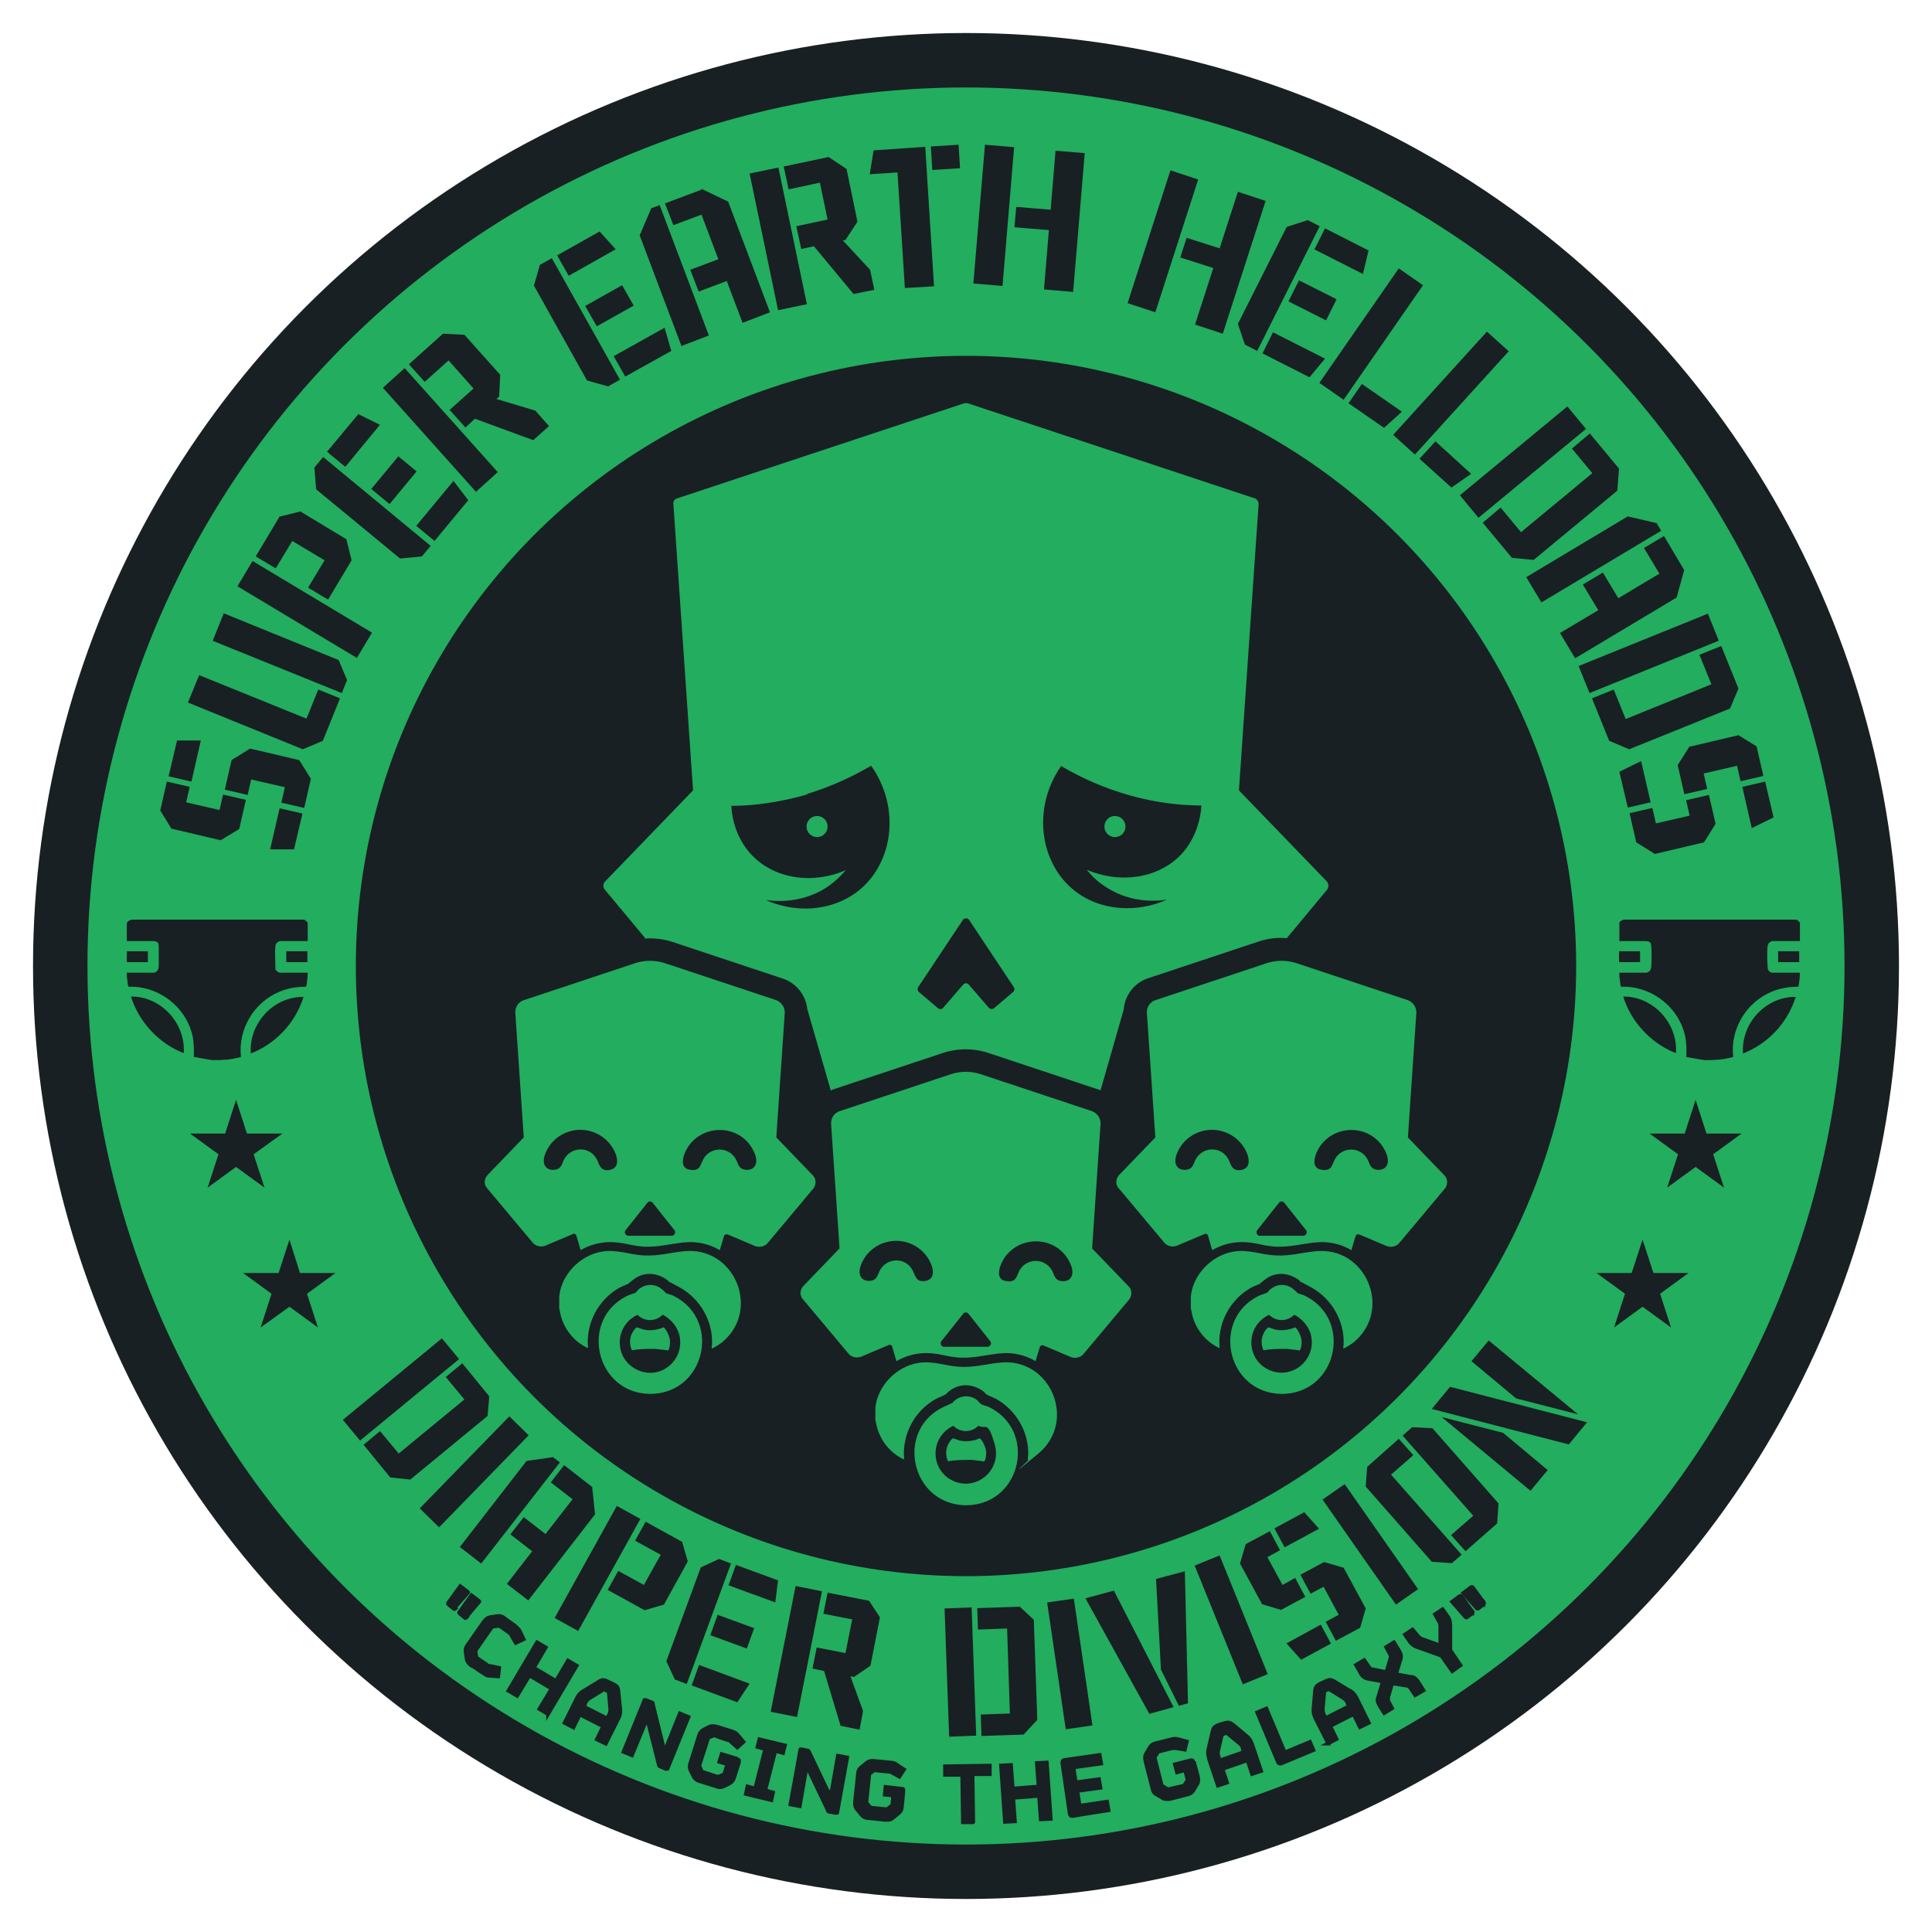
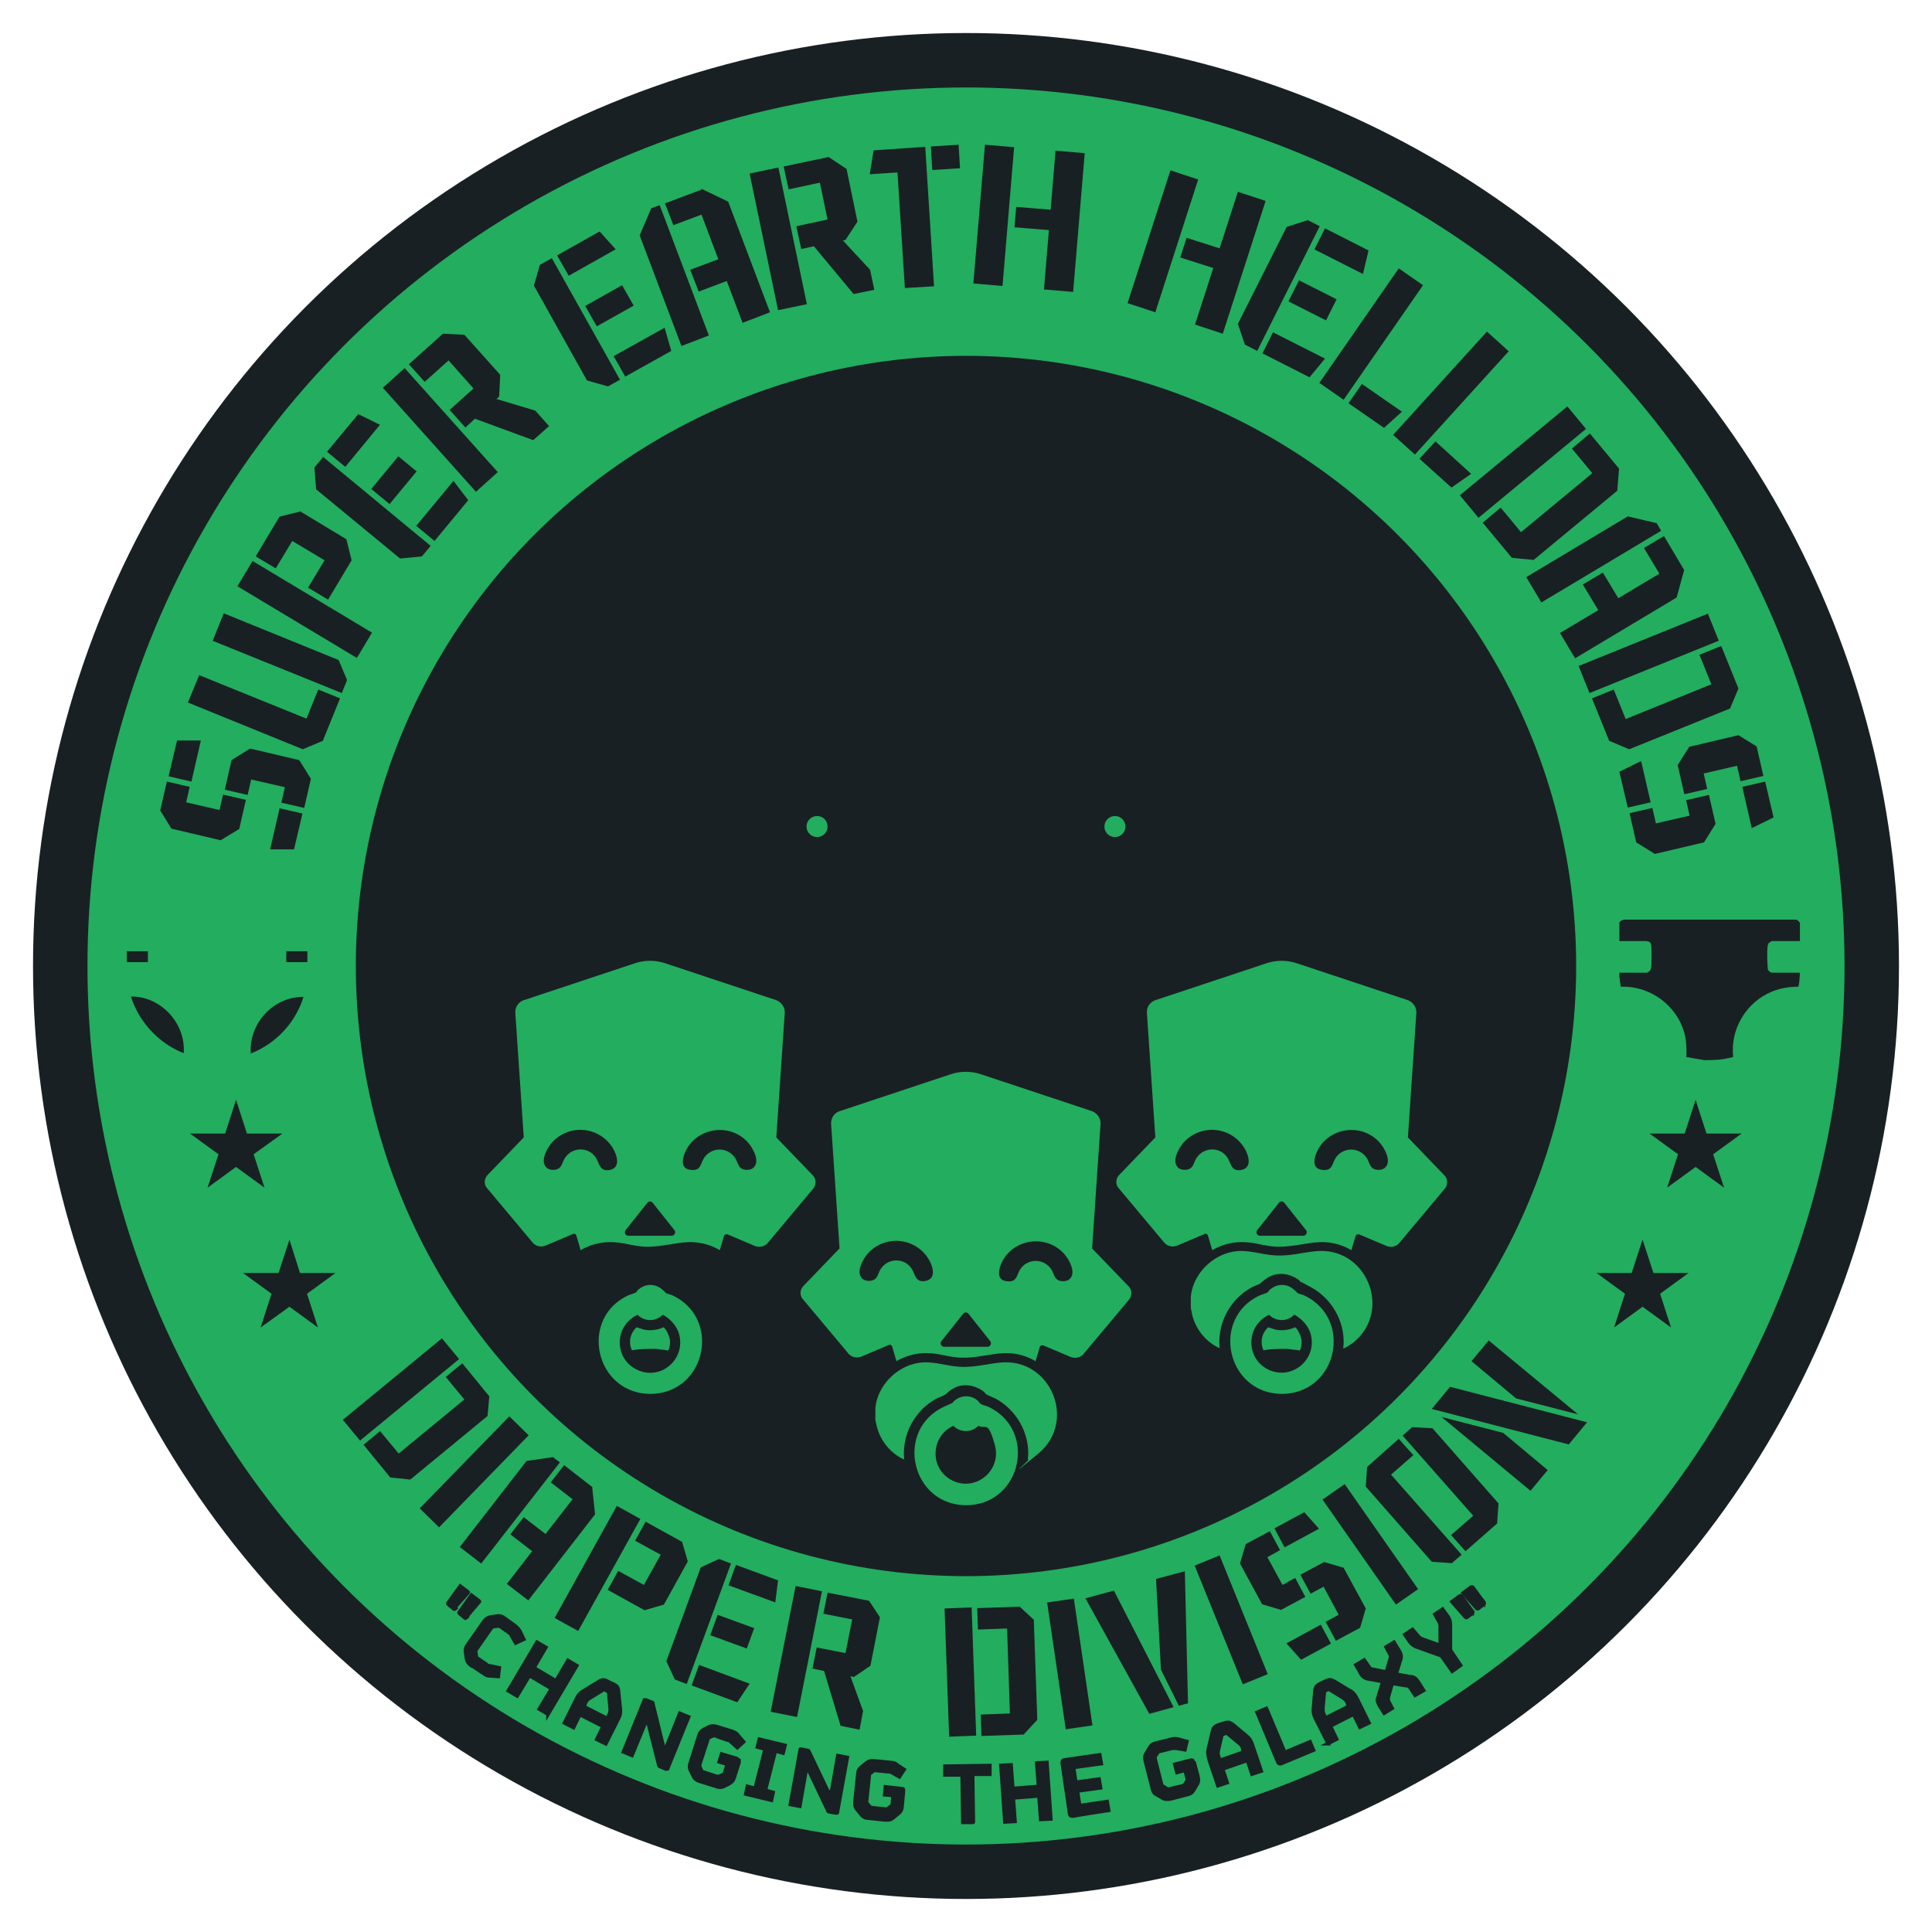
<svg xmlns="http://www.w3.org/2000/svg" id="Layer_1" version="1.1" viewBox="0 0 550 550">
  <defs>
    <style>
      .st0{fill:#22ad5f}.st1{fill:#192023}
    </style>
  </defs>
  <circle class="st1" cx="275" cy="275" r="265.6" />
  <circle class="st0" cx="275" cy="275" r="250.1" />
  <circle class="st1" cx="275" cy="275" r="173.7" />
  <path class="st1" d="m45.6 230.8 1.9-8.3L54 224l-1 4.4 9.5 2.2 1-4.4 6.5 1.5-1.9 8.3-5.3 3.2-14-3.3-3.2-5.2Zm11.6-20.1-2.7 11.8L48 221l2.4-10.2h6.9-.1Zm8.7 5.7 5.3-3.3 14 3.3 3.3 5.3-1.9 8.3-6.5-1.5 1-4.4-9.6-2.2-1 4.4-6.5-1.5 1.9-8.3Zm11 25.4 2.7-11.7 6.5 1.5-2.4 10.2h-6.9.1Zm10.3-37.1 3.4-8.4 6.2 2.5-4.9 12.1-5.7 2.4L53.5 200l3.2-7.8 30.6 12.4Zm-26.6-22.4 3.1-7.7 32.7 13.3 2.4 5.7-1.5 3.7-36.8-14.9h.1Zm7-15.4 4.3-7.2 34 20.4-4.3 7.2-34-20.4Zm11.9-19.8 6-1.5 13.1 7.9 1.5 6-6.7 11.2-5.7-3.4 4.7-7.8-9.2-5.5-4.7 7.8-5.7-3.4 6.7-11.2Zm10-14 2.5-3 30.6 25.3-2.5 3-6.2.6L90 139.3l-.5-6.2Zm18.6-12.1-9.8 11.9-5.2-4.3 8.9-10.7 6.1 3Zm10.5 13.2-7.7 9.3-5.2-4.3 7.7-9.3 5.2 4.3Zm-.1 15.5 10.6-12.8 4.2 5.5-9.6 11.6-5.2-4.3Zm-9.5-39.3 6.2-5.6 26.5 29.6-6.2 5.6-26.5-29.6Zm32.4 3.2 11 3.3 3.9 4.4-4.5 4-16.6-6.1-2.7 2.5-4.5-5 6.8-6.1-7.1-8-6.8 6.1-4.5-5 9.7-8.7 6.1.3 10.2 11.4-.3 6.2-.8.7h.1Zm12.3-38.2 3.4-1.9 19.4 34.6-3.4 1.9-6-1.7-15.1-27 1.7-5.9Zm21.7-4.5-13.5 7.6-3.3-5.8 12.1-6.8 4.6 5.1Zm5 16.1-10.5 5.9-3.3-5.8 10.5-5.9 3.3 5.8Zm-5.7 14.4 14.5-8.1 1.9 6.6-13.1 7.3-3.3-5.8Zm10.7-42.1 2.4-.9 14 37.1-7.8 3L182.1 67l3.3-7.7Zm14.4-5.5 7.5 3.6 11.9 31.5-7.8 3-4.5-11.9-8 3-2.4-6.2 8-3-4.8-12.7-8 3-2.4-6.2 10.4-3.9v-.2Zm13.6-4.4 8.2-1.7 8.1 38.9-8.2 1.7-8.1-38.9Zm26.5 19 7.8 8.4 1.2 5.7-5.9 1.2-11.3-13.6-3.6.8-1.4-6.5 8.9-1.9-2.2-10.5-8.9 1.9-1.4-6.5 12.8-2.7 5.1 3.4 3.1 15-3.4 5.2-1 .2h.2Zm8.8-25.6 14.7-1 2.5 39.7-8.3.5-2.1-32.9-7.9.5 1.1-6.8Zm16.3-1.1 7.9-.5.4 6.7-7.9.5-.4-6.7Zm15.4-.5 8.3.7-3.3 39.5-8.3-.7 3.3-39.5Zm20.1 1.7 8.3.7-3.3 39.5-8.3-.7 1.4-16.9-9.8-.8.5-5.8 9.8.8 1.4-16.9Zm32.7 5.6 7.9 2.6-12.2 37.8-7.9-2.6 12.2-37.8Zm19.2 6.1 7.9 2.6L348.1 95l-7.9-2.6 5.2-16.1-9.4-3 1.8-5.6 9.4 3 5.2-16.1Zm19.8 8 3.5 1.8-17.8 35.5-3.5-1.8-2-5.9 13.9-27.6 5.9-1.9Zm-9.8 32 14.8 7.5-4.4 5.3-13.4-6.8 3-6Zm15.1-3.4-10.7-5.4 3-6 10.7 5.4-3 6ZM388 78l-13.8-7 3-6 12.4 6.3L388 78Zm10.2-1.6 6.9 4.8-22.6 32.6-6.9-4.8 22.6-32.6Zm-10.5 32.9 11.4 7.9-5.1 4.6-10.1-7 3.8-5.5Zm35.6-14.9 6.2 5.6-26.7 29.4-6.2-5.6 26.7-29.4Zm-14.7 31.2 10.2 9.3-5.6 3.9-9.1-8.2 4.5-4.9Zm37.6-9.9 5.3 6.4-30.6 25.3-5.3-6.4 30.6-25.3Zm14.7 17.8-.5 6.2-23.8 19.7-6.2-.6-8.3-10 5.1-4.3 5.8 7 20.3-16.8-5.8-7 5.1-4.3 8.3 10Zm10.7 15.4 1.3 2.2-34.1 20.4-4.3-7.2 28.9-17.3 8.1 1.9h.1Zm7.9 13.2-2.2 8-28.9 17.3-4.3-7.2 10.9-6.5-4.4-7.3 5.7-3.4 4.4 7.3 11.7-7-4.4-7.3 5.7-3.4 5.7 9.6Zm6.7 12.6 3.1 7.7-36.8 14.9-3.1-7.7 36.8-14.9Zm8.7 21.3-2.4 5.7-28.7 11.6-5.7-2.4-4.9-12.1 6.2-2.5 3.4 8.4 24.4-9.9-3.4-8.4 6.2-2.5 4.9 12.1Zm-27.7 20.7 2.7 11.7-6.5 1.5-2.4-10.2 6.1-3Zm21.2 17.8-3.3 5.3-14 3.3-5.3-3.3-1.9-8.3 6.5-1.5 1 4.4 9.6-2.2-1-4.4 6.5-1.5 1.9 8.3Zm11.7-21.9 1.9 8.3-6.5 1.5-1-4.4-9.5 2.2 1 4.4-6.5 1.5-1.9-8.3 3.3-5.2 14-3.3 5.2 3.2Zm-1.4 23.2L496 224l6.5-1.5 2.4 10.2-6.1 3ZM125.8 381l4.9 5.9-28.2 23.2-4.9-5.9 28.2-23.2Zm13.5 16.4-.5 5.7-22 18.1-5.7-.6-7.6-9.3 4.7-3.9 5.3 6.4 18.7-15.4-5.3-6.4 4.7-3.9 7.6 9.3Zm5.7 5.8 5.5 5.4-25.5 26.2-5.5-5.4 25.5-26.2Zm12.5 11.7 1.9 1.4-22.4 28.8-6.1-4.7 19-24.5 7.6-1.1Zm11.1 8.6.8 7.6-19 24.5-6.1-4.7 7.2-9.3-6.2-4.8 3.8-4.9 6.2 4.8 7.7-9.9-6.2-4.8 3.8-4.9 8.1 6.3h-.1Zm7 5.2 6.7 3.7-17.7 31.9-6.7-3.7 17.7-31.9Zm18.6 10.3 1.6 5.5-6.8 12.3-5.5 1.6-10.5-5.8 3-5.4 7.3 4 4.8-8.6-7.3-4 3-5.4 10.5 5.8h-.1Zm10.5 4.8 3.4 1.3-12.6 34.3-3.4-1.3-2.4-5.2 9.8-26.7 5.2-2.4Zm-5.6 30.2 14.3 5.3-3.5 5.3-13-4.8 2.1-5.8Zm13.5-4.7-10.4-3.8 2.1-5.8 10.4 3.8-2.1 5.8Zm8.2-13.1-13.4-4.9 2.1-5.8 12 4.4-.8 6.3Zm5.7-4.7 7.5 1.5-7.1 35.8-7.5-1.5 7.1-35.8Zm15.6 25.7 3.6 9.9-1 5.3-5.4-1.1-4.7-15.6-3.3-.7 1.2-6 8.2 1.6 1.9-9.6-8.2-1.6 1.2-6 11.8 2.3 3.1 4.7-2.7 13.8-4.7 3.2-1-.2Zm26.8-19.3 7.7-.3 1.3 36.5-7.7.3-1.3-36.5Zm21.2-.7 4.2 3.9 1 28.5-3.9 4.2-12 .4-.2-6.1 8.3-.3-.8-24.2-8.3.3-.2-6.1 12-.4v-.2Zm8-1 7.6-1.1 5.3 36.1-7.6 1.1-5.3-36.1Zm19-3.4 17 33.2-6.9 1.9L309 455l8.2-2.2h-.1Zm12-3.3 8.2-2.2.9 37.6-2.6.7-5.1-10.3-1.4-25.8Zm11-3.8 7.1-2.9 13.7 33.8-7.1 2.9-13.7-33.8Zm14.5-6.1 6.9-3.7 2.9 5.4-3.6 2 4.3 7.9 3.6-2 2.9 5.4-6.9 3.7-5.4-1.6-6.3-11.6 1.6-5.4Zm20.9-4.4-9.8 5.3-2.9-5.4 8.5-4.6 4.2 4.7Zm-9.2 32.6 9.7-5.3 2.9 5.4-8.5 4.6-4.2-4.7h.1Zm10.7-23.1 5.5 1.6 6.3 11.6-1.6 5.5-6.9 3.7-2.9-5.4 3.7-2-4.3-8-3.7 2-2.9-5.4 6.9-3.7h-.1Zm-.5-17.8 6.3-4.4 20.9 29.9-6.3 4.4-20.9-29.9Zm25.8-12.6-6.3 5.5 20.1 22.8-2.8 2.4-5.7-.4-18.8-21.4.4-5.6 9-8 4.1 4.6Zm-.2-8 5.7.3 18.8 21.4-.4 5.7-9 7.9-4.1-4.6 6.3-5.5-20.1-22.8 2.7-2.4h.1Zm10.7-11.5 39 10.1-5.2 6.3-39-10.1 5.2-6.3Zm-2.4 8.6 17.5 4.5 12.7 10.6-4.9 5.9-25.3-21Zm38.7-.8-17.5-4.5-12.7-10.6 4.9-5.9 25.4 21Zm-316.5 58.5c.3 0 .5-.2.7-.4l.3-.3v-.2c-.1 0 3-3.6 3-3.6.1-.1.4-.4.4-.7 0-.3-.3-.5-.5-.7l-2.4-1.8-3.6 5c-.5.6-.4 1 .2 1.5l1.1.9c.2.2.5.4.8.4Zm-2.4-3.5 3.2-3.6c.1-.1.4-.4.4-.7 0-.3-.3-.5-.5-.7l-2.4-1.8-3.6 5c-.2.2-.3.5-.3.8 0 .3.3.5.5.7l1.1.9c.3.3.6.4.8.4s.5-.2.7-.4l.3-.3v-.2Zm9.2 16.1c-.3 0-.4 0-.6-.3l-2.5-1.7-.1-.1s-.1 0-.1-.2l-.2-1.3c0-.1 4.5-6.5 4.5-6.5l1.4-.2q.2 0 .4.1l2.4 1.7c.3.2.4.3.5.6l1.5 2.6 3.2-1.5-1.2-2.5c-.5-1-.9-1.3-1.8-2.1l-2.8-2c-.8-.7-1.7-.9-2.8-.7l-1.4.2c-1.2.2-1.7.5-2.6 1.7l-4.4 6.3c-.8 1.1-.9 1.7-.7 3l.2 1.4c.2 1.2.8 1.8 1.6 2.4l.3.2h.1c0-.1 2.7 1.8 2.7 1.8h.1c.8.6 1.3 1 2.4 1l2.8.2.4-3.4-2.8-.6h-.2Zm25.5.3-3.4-2-3.4 5.8-5.4-3.2 3.4-5.8-3.4-2-8.7 14.7 3.4 2 3.5-5.8 5.4 3.2-3.5 5.8 2.7 1.6v1.6l9.4-15.9zm12.2 12.5-.5-4.8c-.1-1.4-.3-2-1.9-2.8l-1.3-.6c-1.5-.8-2.2-.7-3.4.1l-4.1 2.5c-1.2.7-1.8 1.5-2.3 2.6l-3.6 7.2 3.5 1.8 1.8-3.7 5.7 2.9-1.8 3.7 3.5 1.7 3.6-7.2c.6-1.1.9-1.9.8-3.4Zm-3.8-4.6-.5.2v-.1h.5Zm-.5.1.4 4.5c0 .6 0 1-.4 1.6l-.2.4-5.7-2.9.2-.5c.2-.5.5-.9 1-1.2l3.9-2.4.7.4Zm20.4 5.2-3.9 9.7-2.9-11.8c0-.5-.2-.9-.8-1l-1.5-.6c-.3-.1-.6-.1-.9 0-.2.1-.3.3-.3.5l-6.1 15 3.4 1.4 3.9-9.5 2.9 11.5c.1.4.3.9.8 1l1.6.7h.4c.1 0 .3 0 .5-.1s.3-.3.3-.5l6.1-15-3.4-1.4Zm16.9 13-5-1.5-1 3.2 2.3.7-.6 1.9c0 .2 0 .2-.1.2l-1.1.5h-.5l-3.6-1.2c-.3 0-.3-.1-.3-.1l-.5-1.1v-.4l2.3-7.1c0-.2 0-.2.1-.2l1.1-.5h.3c0 .1 3.6 1.3 3.6 1.3.3 0 .4.1.7.4l2.1 1.9 2.5-2.3-1.8-2.1c-.6-.8-1.1-1.1-2.3-1.5l-3.9-1.2c-1-.3-1.9-.4-2.9.1l-1.2.6c-1 .6-1.5 1-1.9 2.4l-2.3 7.3c-.5 1.5-.3 2.1.2 3.1l.6 1.2c.5 1.1 1.3 1.5 2.2 1.8l4.5 1.4c.5.2 1 .3 1.4.3s.9-.1 1.5-.4l1.2-.6c1-.6 1.5-1 1.9-2.4l1.3-4.1v-.8c0-.2-.3-.5-.7-.6Zm4.9-2.5 2.2.6-2.6 10.2-2.2-.6-.7 3.2 8.3 2 .7-3.2-2.2-.6 2.6-10.2 2.2.6.8-3.2-8.3-2-.8 3.2zm21.1 11.9-5.2-10.9c-.2-.4-.4-.9-1-.9l-1.5-.3c-.4-.1-.7 0-.8 0-.1 0-.3.3-.3.6l-2.9 16 3.7.7 1.8-10.3 5.2 10.9c.2.8.8.9 1 .9l1.6.3h.4c.2 0 .4 0 .5-.1.1 0 .3-.3.3-.6l2.9-16-3.7-.7-1.8 10.3Zm11.9-4.3 1-.8 3.9.4c.4 0 .5 0 .8.2l2.5 1.4 1.9-2.9-2.3-1.5c-.8-.7-1.4-.8-2.6-.9l-4.1-.4c-.9-.1-1.8-.1-2.8.7l-1.1.9c-1 .8-1.4 1.3-1.5 2.7l-.8 7.6c-.1 1.4 0 2 .9 3l.9 1.1a3 3 0 0 0 2.5 1.3l4.7.5h.8c.7 0 1.3-.2 2-.8l1.1-.9c1-.8 1.4-1.3 1.5-2.7l.4-4.1c0-.4 0-.7-.1-1-.1-.2-.4-.4-.8-.4l-5.2-.6-.3 3.3 2.4.2-.2 2s0 .1-.1.1l-1 .8h-.3l-3.9-.4-.2-.1-.8-1v-.2l.8-7.6s0-.1.1-.1Zm20.5.5h4.9l.2 13.5h3.6l.4-.4-.2-13.3h4.9v-3.5l-13.8.2v3.5zm26.1-4.4.5 6.7-6.3.5-.5-6.7-3.9.2 1.2 17.1 3.9-.2-.5-6.7 6.3-.5.5 6.7 3.9-.2-1.2-17.1-3.9.2zm13.2 12.1-.5-3.2 6.6-.9-.6-3.5-6.6.9-.5-3.2 7.9-1.1-.6-3.5-10.5 1.5c-.9.2-1.1.6-1.1 1.5l2.1 14.4c.2.9.6 1.1 1.4 1.1h.3c0-.1 10.5-1.7 10.5-1.7l-.6-3.5-8.1 1.2Zm32.4-12.1c-.2-.7-.6-.9-1.3-.8l-5.1 1.3.9 3.3 2.3-.6.5 1.9v.2l-.7 1.1s0 .1-.2.1l-3.9.9h-.2l-1.1-.7c-.1 0-.2-.1-.2-.1l-1.9-7.5v-.2l.7-1.1s0-.1.2-.1l3.6-.9h1l2.9.5.8-3.3-2.6-.7c-1-.3-1.6-.3-2.8 0l-4 1c-1 .2-1.7.6-2.3 1.6l-.7 1.2c-.7 1-.8 1.7-.5 3.1l1.9 7.4c.3 1.5.8 2 1.8 2.5l1.2.7c.6.4 1.2.5 1.8.5s.7 0 1.1-.1l4.6-1.2c1-.2 1.7-.6 2.3-1.6l.7-1.2c.7-1 .8-1.7.5-3.1l-1.1-4.1Zm15-7.6-3.7-3.1c-1.2-.9-1.8-1.1-3.3-.6l-1.3.4c-1.7.6-2 1.2-2.3 2.6l-1.1 4.7c-.3 1.4 0 2.3.3 3.5l2.6 7.7 3.6-1.2-1.3-3.9 6.1-2.1 1.3 3.9 3.6-1.2-2.6-7.7c-.4-1.1-.7-2-1.8-2.9Zm-1.6 4.6-6.1 2.1v-.4c-.3-.6-.3-1.1-.2-1.6l1-4.3.8-.3 3.4 2.8c.5.4.7.7.8 1.3v.4Zm-4.3-5.1-.2.4.3-.4Zm16.7 4.8-5.2-12.4-3.6 1.5 6.1 14.6c.1.3.5.8 1.1.8.2 0 .4 0 .6-.1l9.6-4-1.4-3.3-7.2 3Zm18.4-17.3-4.1-2.5c-1.1-.6-1.8-.9-3.3-.1l-1.3.6c-1.5.8-1.8 1.4-1.9 2.8l-.4 4.8c-.1 1.3.2 2.2.8 3.4l3.2 6.3-1.5.8h3l-.2-.3 2.5-1.3-1.8-3.7 5.7-2.9 1.8 3.7 3.5-1.7-3.6-7.3c-.6-1.1-1-1.8-2.3-2.6Zm-6.9 1 .7-.4 3.9 2.4c.5.4.8.6 1 1.2l.2.5-5.7 2.9-.2-.5c-.3-.6-.3-1-.3-1.5l.4-4.5Zm24.4-4.9-3.8-.7 1.2-3.9c.2-1.1 0-1.7-.7-2.9l-1.6-2.6-3.1 1.9 1.4 2.6c.1.3.1.4 0 .7l-1 3.4-3.5-.7c-.3 0-.4-.1-.6-.4l-1.7-2.4-3.2 1.9 1.5 2.6a3.4 3.4 0 0 0 2.4 2l3.8.7-1.2 4c-.4 1.1 0 1.8.5 2.8l1.6 2.5 3.1-1.9-1.3-2.5v-.7l1-3.5 3.7.6c.3 0 .3 0 .7.5l1.6 2.4 3.3-1.9-1.7-2.7c-.8-1.2-1.4-1.7-2.5-1.9Zm11.5-13.8c0-1.6-.2-2.4-1-3.5l-1.6-2.2-3 2 1.4 2.5c.2.4.3.7.3 1v4.8l-4.5-1.6c-.4-.2-.7-.4-1-.8l-1.8-2.1-3 2 1.6 2.3c.8 1.2 1.8 1.7 2.8 2l6.4 2.3 3.3 4.7 3.2-2.3-3.1-4.6V463Zm9.4-7.4-.6-.7-2.5-3.4c-.5-.5-.9-.4-1.5 0l-2.4 1.8 4.1 4.7c.3.3.5.4.7.4s.5-.1.7-.3l1.2-.9.3.4v-.7c.3-.4.3-.7 0-1.2Z" />
  <path class="st1" d="m418.6 457.1-2.1-3c-.5-.5-.9-.4-1.5 0l-2.4 1.8 4.1 4.7c.3.3.5.4.7.4s.5-.1.7-.3l1.2-.9.3.4v-.7c.3-.4.3-.7-.1-1.2l-.9-1.2Z" />
-   <path class="st0" d="M183.5 267.2c2.6-.2 5.3.1 7.8.9l31.6 10.5c3.8 1.3 6.5 4.7 6.9 8.6l6.7 23.2c.2 0 .3-.1.5-.2l31.6-10.5c4.1-1.3 8.5-1.3 12.6 0l31.6 10.5c.2 0 .3.1.5.2l6.6-23c.3-4 3-7.6 6.9-8.9l31.6-10.5c2.5-.8 5.2-1.2 7.9-.9l11.4-13.7c.6-.7.6-1.8 0-2.5l-25-25.9 5.6-81.5c0-.7-.4-1.3-1-1.6l-81.5-27c-.5-.2-1.1-.2-1.6 0l-81.5 27c-.7.2-1.1.9-1 1.6l5.6 81.5-25 25.9c-.7.7-.7 1.7 0 2.5l11.4 13.7h-.2ZM302 218c4.5 2.7 10.6 5.7 18.2 8 8.6 2.6 16.2 3.3 21.8 3.3-.1 2.2-.9 9.2-6.3 14.5-6.5 6.3-16.9 7.8-26.3 3.8 1.3 1.7 3.4 3.8 6.4 5.5 6.9 4.1 13.8 3.4 16.4 3-9.4 4.2-20.2 2.9-27.2-3.3-9.2-8.1-11-23.3-2.8-34.9h-.2Zm-40.6 63 12.7-19.1c.4-.6 1.4-.6 1.8 0l12.7 19.1c.3.5.2 1.1-.2 1.4L283 287c-.5.4-1.1.3-1.5-.1l-5.7-6.6c-.4-.5-1.2-.5-1.6 0l-5.7 6.6a1 1 0 0 1-1.5.1l-5.4-4.6c-.4-.4-.5-1-.2-1.4Zm-31.6-55c7.6-2.3 13.7-5.4 18.2-8 8.2 11.6 6.4 26.8-2.8 34.9-7.1 6.2-17.8 7.5-27.2 3.3 2.5.4 9.5 1 16.4-3 3-1.8 5-3.9 6.4-5.5-9.4 4.1-19.9 2.5-26.3-3.8-5.5-5.4-6.2-12.3-6.3-14.5 5.6 0 13.2-.8 21.8-3.3h-.2Z" />
  <path class="st0" d="m411.1 334.5-10.3-10.7 2.4-35.4c.1-1.6-.9-3.1-2.5-3.7l-31.6-10.5c-2.8-.9-5.7-.9-8.5 0L329 284.7c-1.6.5-2.6 2-2.5 3.7l2.4 35.4-10.3 10.7c-1 1.1-1.1 2.7-.1 3.8l12.9 15.4c.9 1.1 2.4 1.4 3.7.9l7.8-3.3c.4-.2.8 0 1 .5l1.2 4.1a16.82 16.82 0 0 1 8.3-2.3c2 0 3.8.3 5.6.7 1.5.3 2.8.5 4.2.6h1.1c2.1 0 4-.3 5.9-.6 1.3-.2 2.6-.4 4.1-.6.6 0 1.3-.1 1.9-.1 3.1 0 6 .8 8.5 2.3l1.2-4c.1-.4.6-.6 1-.5l7.8 3.3c1.3.5 2.8.2 3.7-.9l12.9-15.4c.9-1.1.9-2.8-.1-3.8h-.1Zm-58-1.4c-2.6.3-2.6-1.8-3.6-3.4-2-3.3-6.8-3.3-8.9 0-.7 1-.8 2.6-2.1 3.1-.9.4-2.4.3-3.1-.4-2-1.8.2-5.7 1.7-7.3a10.8 10.8 0 0 1 17 1.5c1.4 2.2 2.6 6-1 6.5Zm18 18.7h-12.4c-.8 0-1.3-.9-.8-1.6l6.2-7.8c.4-.5 1.1-.5 1.5 0l6.2 7.8c.5.6 0 1.6-.8 1.6Zm23.2-19.4c-.7.7-2.2.8-3.1.4-1.3-.5-1.4-2.1-2.1-3.1a5.28 5.28 0 0 0-8.9 0c-1.1 1.8-.9 3.8-4 3.3-3.3-.5-1.8-4.5-.6-6.4 3.8-5.9 12.3-6.6 17-1.5 1.5 1.6 3.7 5.5 1.7 7.3Z" />
  <g id="_x33_sZlZK.tif">
    <path class="st0" d="M339 369.1c.6-6.3 6-11.8 12.2-12.8 4.2-.7 7.8.9 11.9 1.1 4.3.2 7.4-.8 11.4-1.2 14.4-1.5 22 16.7 10.9 25.9-.9.7-1.9 1.3-2.9 1.8-.2 0 0-1 0-1.2.3-6.6-3.4-13-9.2-16.2s-1.9-.8-2.6-1.2-.5-.6-.8-.8c-2.9-2.2-6.7-2.6-9.7-.3s-.9.9-1.3 1.1c-.6.4-1.8.8-2.6 1.2-6.2 3.4-9.8 10.3-9.1 17.3-4-1.8-7-5.6-7.9-9.9 0-.4-.3-1.2-.3-1.6V369Z" />
    <path class="st0" d="M365.4 396.8h-1c-15.4-.6-19.7-21.7-5.6-28.1.5-.2 1.5-.5 1.9-.7s.6-.8 1-1c1.9-1.6 4.6-1.6 6.5 0s.7.9 1 1c.4.3 1.4.5 1.9.7 14.1 6.5 9.8 27.5-5.6 28.1Zm-4.1-22.5c-6.7 3.1-6.8 12.6 0 15.7 6.7 3 13.8-3.2 11.8-10.3-.7-2.3-2.5-4.3-4.6-5.4-.4.2-.7.6-1.1.8a5 5 0 0 1-6.1-.8Z" />
    <path class="st0" d="M361.1 377.9c.2 0 1.6.5 2 .6 1.3.3 2.7.2 4-.1s1.4-.6 1.6-.5c.8.4 1.7 2.6 1.8 3.5s0 2.5-.5 3-.1.1-.2 0l-3.4-.4c-2.3 0-4.5 0-6.7.4a5.55 5.55 0 0 1 1.4-6.6Z" />
  </g>
  <path class="st0" d="M231.3 334.5 221 323.8l2.4-35.4c.1-1.6-.9-3.1-2.5-3.7l-31.6-10.5c-2.8-.9-5.7-.9-8.5 0l-31.6 10.5c-1.6.5-2.6 2-2.5 3.7l2.4 35.4-10.3 10.7c-1 1.1-1.1 2.7-.1 3.8l12.9 15.4c.9 1.1 2.4 1.4 3.7.9l7.8-3.3c.4-.2.8 0 1 .5l1.2 4.1a16.82 16.82 0 0 1 8.3-2.3c2 0 3.8.3 5.6.7 1.5.3 2.8.5 4.2.6h1.1c2.1 0 4-.3 5.9-.6 1.3-.2 2.6-.4 4.1-.6.6 0 1.3-.1 1.9-.1 3.1 0 6 .8 8.5 2.3l1.2-4c.1-.4.6-.6 1-.5l7.8 3.3c1.3.5 2.8.2 3.7-.9l12.9-15.4c.9-1.1.9-2.8-.1-3.8Zm-58-1.4c-2.6.3-2.6-1.8-3.6-3.4-2-3.3-6.8-3.3-8.9 0-.7 1-.8 2.6-2.1 3.1-.9.4-2.4.3-3.1-.4-2-1.8.2-5.7 1.7-7.3a10.8 10.8 0 0 1 17 1.5c1.4 2.2 2.6 6-1 6.5Zm18 18.7h-12.4c-.8 0-1.3-.9-.8-1.6l6.2-7.8c.4-.5 1.1-.5 1.5 0l6.2 7.8c.5.6 0 1.6-.8 1.6h.1Zm23.2-19.4c-.7.7-2.2.8-3.1.4-1.3-.5-1.4-2.1-2.1-3.1a5.28 5.28 0 0 0-8.9 0c-1.1 1.8-.9 3.8-4 3.3-3.3-.5-1.8-4.5-.6-6.4 3.8-5.9 12.3-6.6 17-1.5 1.5 1.6 3.7 5.5 1.7 7.3Z" />
  <g id="_x33_sZlZK.tif1">
-     <path class="st0" d="M159.2 369.1c.6-6.3 6-11.8 12.2-12.8 4.2-.7 7.8.9 11.9 1.1 4.3.2 7.4-.8 11.4-1.2 14.4-1.5 22 16.7 10.9 25.9-.9.7-1.9 1.3-2.9 1.8-.2 0 0-1 0-1.2.3-6.6-3.4-13-9.2-16.2s-1.9-.8-2.6-1.2-.5-.6-.8-.8c-2.9-2.2-6.7-2.6-9.7-.3s-.9.9-1.3 1.1c-.6.4-1.8.8-2.6 1.2-6.2 3.4-9.8 10.3-9.1 17.3-4-1.8-7-5.6-7.9-9.9s-.3-1.2-.3-1.6V369Z" />
    <path class="st0" d="M185.6 396.8h-1c-15.4-.6-19.7-21.7-5.6-28.1.5-.2 1.5-.5 1.9-.7s.6-.8 1-1c1.9-1.6 4.6-1.6 6.5 0s.7.9 1 1c.4.3 1.4.5 1.9.7 14.1 6.5 9.8 27.5-5.6 28.1Zm-4.1-22.5c-6.7 3.1-6.8 12.6 0 15.7s13.8-3.2 11.8-10.3c-.7-2.3-2.5-4.3-4.6-5.4-.4.2-.7.6-1.1.8a5 5 0 0 1-6.1-.8Z" />
    <path class="st0" d="M181.3 377.9c.2 0 1.6.5 2 .6 1.3.3 2.7.2 4-.1s1.4-.6 1.6-.5c.8.4 1.7 2.6 1.8 3.5s0 2.5-.5 3-.1.1-.2 0l-3.4-.4c-2.3 0-4.5 0-6.7.4a5.55 5.55 0 0 1 1.4-6.6Z" />
  </g>
  <path class="st0" d="m321.2 366.1-10.3-10.7 2.4-35.4c.1-1.6-.9-3.1-2.5-3.7l-31.6-10.5c-2.8-.9-5.7-.9-8.5 0l-31.6 10.5c-1.6.5-2.6 2-2.5 3.7l2.4 35.4-10.3 10.7c-1 1.1-1.1 2.7-.1 3.8l12.9 15.4c.9 1.1 2.4 1.4 3.7.9l7.8-3.3c.4-.2.8 0 1 .5l1.2 4.1a16.82 16.82 0 0 1 8.3-2.3c2 0 3.8.3 5.6.7 1.5.3 2.8.5 4.2.6h1.1c2.1 0 4-.3 5.9-.6 1.3-.2 2.6-.4 4.1-.6.6 0 1.3-.1 1.9-.1 3.1 0 6 .8 8.5 2.3l1.2-4c.1-.4.6-.6 1-.5l7.8 3.3c1.3.5 2.8.2 3.7-.9l12.9-15.4c.9-1.1.9-2.8-.1-3.8Zm-58-1.4c-2.6.3-2.6-1.8-3.6-3.4-2-3.3-6.8-3.3-8.9 0-.7 1-.8 2.6-2.1 3.1-.9.4-2.4.3-3.1-.4-2-1.8.2-5.7 1.7-7.3a10.8 10.8 0 0 1 17 1.5c1.4 2.2 2.6 6-1 6.5Zm18 18.7h-12.4c-.8 0-1.3-.9-.8-1.6l6.2-7.8c.4-.5 1.1-.5 1.5 0l6.2 7.8c.5.6 0 1.6-.8 1.6Zm23.3-19.3c-.7.7-2.2.8-3.1.4-1.3-.5-1.4-2.1-2.1-3.1a5.28 5.28 0 0 0-8.9 0c-1.1 1.8-.9 3.8-4 3.3-3.3-.5-1.8-4.5-.6-6.4 3.8-5.9 12.3-6.6 17-1.5 1.5 1.6 3.7 5.5 1.7 7.3Z" />
  <g id="_x33_sZlZK.tif2">
    <path class="st0" d="M249.2 400.8c.6-6.3 6-11.8 12.2-12.8 4.2-.7 7.8.9 11.9 1.1 4.3.2 7.4-.8 11.4-1.2 14.4-1.5 22 16.7 10.9 25.9s-1.9 1.3-2.9 1.8c-.2 0 0-1 0-1.2.3-6.6-3.4-13-9.2-16.2-.8-.4-1.9-.8-2.6-1.2s-.5-.6-.8-.8c-2.9-2.2-6.7-2.6-9.7-.3-.5.3-.9.9-1.3 1.1-.6.4-1.8.8-2.6 1.2-6.2 3.4-9.8 10.3-9.1 17.3-4-1.8-7-5.6-7.9-9.9s-.3-1.2-.3-1.6v-3.3Z" />
    <path class="st0" d="M275.5 428.5h-1c-15.4-.6-19.7-21.7-5.6-28.1 14.1-6.4 1.5-.5 1.9-.7s.6-.8 1-1a5 5 0 0 1 6.5 0c.3.3.7.9 1 1 .4.3 1.4.5 1.9.7 14.1 6.5 9.8 27.5-5.6 28.1Zm-4.1-22.6c-6.7 3.1-6.8 12.6 0 15.7 6.7 3 13.8-3.2 11.8-10.3s-2.5-4.3-4.6-5.4c-.4.2-.7.6-1.1.8a5 5 0 0 1-6.1-.8Z" />
-     <path class="st0" d="M271.3 409.5c.2 0 1.6.5 2 .6 1.3.3 2.7.2 4-.1s1.4-.6 1.6-.5c.8.4 1.7 2.6 1.8 3.5s0 2.5-.5 3-.1.1-.2 0l-3.4-.4c-2.3 0-4.5 0-6.7.4a5.55 5.55 0 0 1 1.4-6.6Z" />
  </g>
  <circle class="st0" cx="232.6" cy="235.3" r="3" />
  <circle class="st0" cx="317.4" cy="235.3" r="3" />
  <g id="NMWgqu.tif">
-     <path class="st1" d="M36.1 262.8c.3-.6.8-.9 1.5-1h48.9c.3 0 1.1.7 1.1 1v5.1h-8s-.7.4-.8.5c-.2.2-.4.7-.4 1-.2 1.4 0 4.3 0 5.7s0 .9.4 1.3.7.5.8.5h8c0 .6-.2 3.8-.5 4-2.6 0-5.1.4-7.5 1.4-7.3 3-11.9 10.7-11 18.6-1.6.4-3.3.8-5 .8h-.2c0 .1-3 .1-3 .1l-5.2-.9v-.4c0-1.8 0-3.5-.3-5.2-1.7-8.5-9.6-14.7-18.3-14.4-.3-.2-.3-2.3-.5-2.7v-1.3h7.8c.9-.3 1.2-.8 1.3-1.8v-5.6c0-1.4-.5-1.4-1.4-1.6h-7.7v-5.1Z" />
    <path class="st1" d="M36.1 270.8h6v3.1h-6zm50.3 13a25.5 25.5 0 0 1-15 16.1c-.6-8.5 6.4-16.2 15-16.1Zm-4.9-13h6v3.1h-6zm-29.2 29c-7-2.7-12.8-8.9-15-16.1 8.5-.1 15.6 7.6 15 16.1Z" />
  </g>
  <g id="NMWgqu.tif1">
    <path class="st1" d="M460.9 262.8c.3-.6.8-.9 1.5-1h48.9c.3 0 1.1.7 1.1 1v5.1h-8s-.7.4-.8.5c-.2.2-.4.7-.4 1-.2 1.4-.1 4.3 0 5.7s.1.9.4 1.3.7.5.8.5h8c0 .6-.2 3.8-.5 4-2.6 0-5.1.4-7.5 1.4-7.3 3-11.9 10.7-11 18.6-1.6.4-3.3.8-5 .8h-.2c0 .1-3 .1-3 .1l-5.2-.9c0-.1.1-.3.1-.4 0-1.8 0-3.5-.3-5.2-1.7-8.5-9.6-14.7-18.3-14.4-.3-.2-.3-2.3-.5-2.7v-1.3h7.8c.9-.3 1.2-.8 1.3-1.8.1-1.5.1-4.2 0-5.6s-.5-1.4-1.4-1.6H461v-5.1Z" />
-     <path class="st1" d="M460.9 270.8h6v3.1h-6zm50.3 13a25.5 25.5 0 0 1-15 16.1c-.6-8.5 6.4-16.2 15-16.1Zm-5-13h6v3.1h-6zm-29.1 29c-7-2.7-12.8-8.9-15-16.1 8.5-.1 15.6 7.6 15 16.1Z" />
  </g>
  <path class="st1" d="m67.2 313.1 3.1 9.6h10.1l-8.2 5.9 3.1 9.5-8.1-5.9-8.1 5.9 3.1-9.5-8.1-5.9h10l3.1-9.6zm15.2 39.8 3 9.5h10.1l-8.1 5.9 3.1 9.6-8.1-5.9-8.2 5.9 3.1-9.6-8.1-5.9h10.1l3.1-9.5zm400.3-39.8-3.1 9.6h-10l8.1 5.9-3.1 9.5 8.1-5.9 8.1 5.9-3.1-9.5 8.1-5.9h-10l-3.1-9.6zm-15.1 39.8-3.1 9.5h-10l8.1 5.9-3.1 9.6 8.1-5.9 8.1 5.9-3.1-9.6 8.1-5.9h-10l-3.1-9.5z" />
</svg>